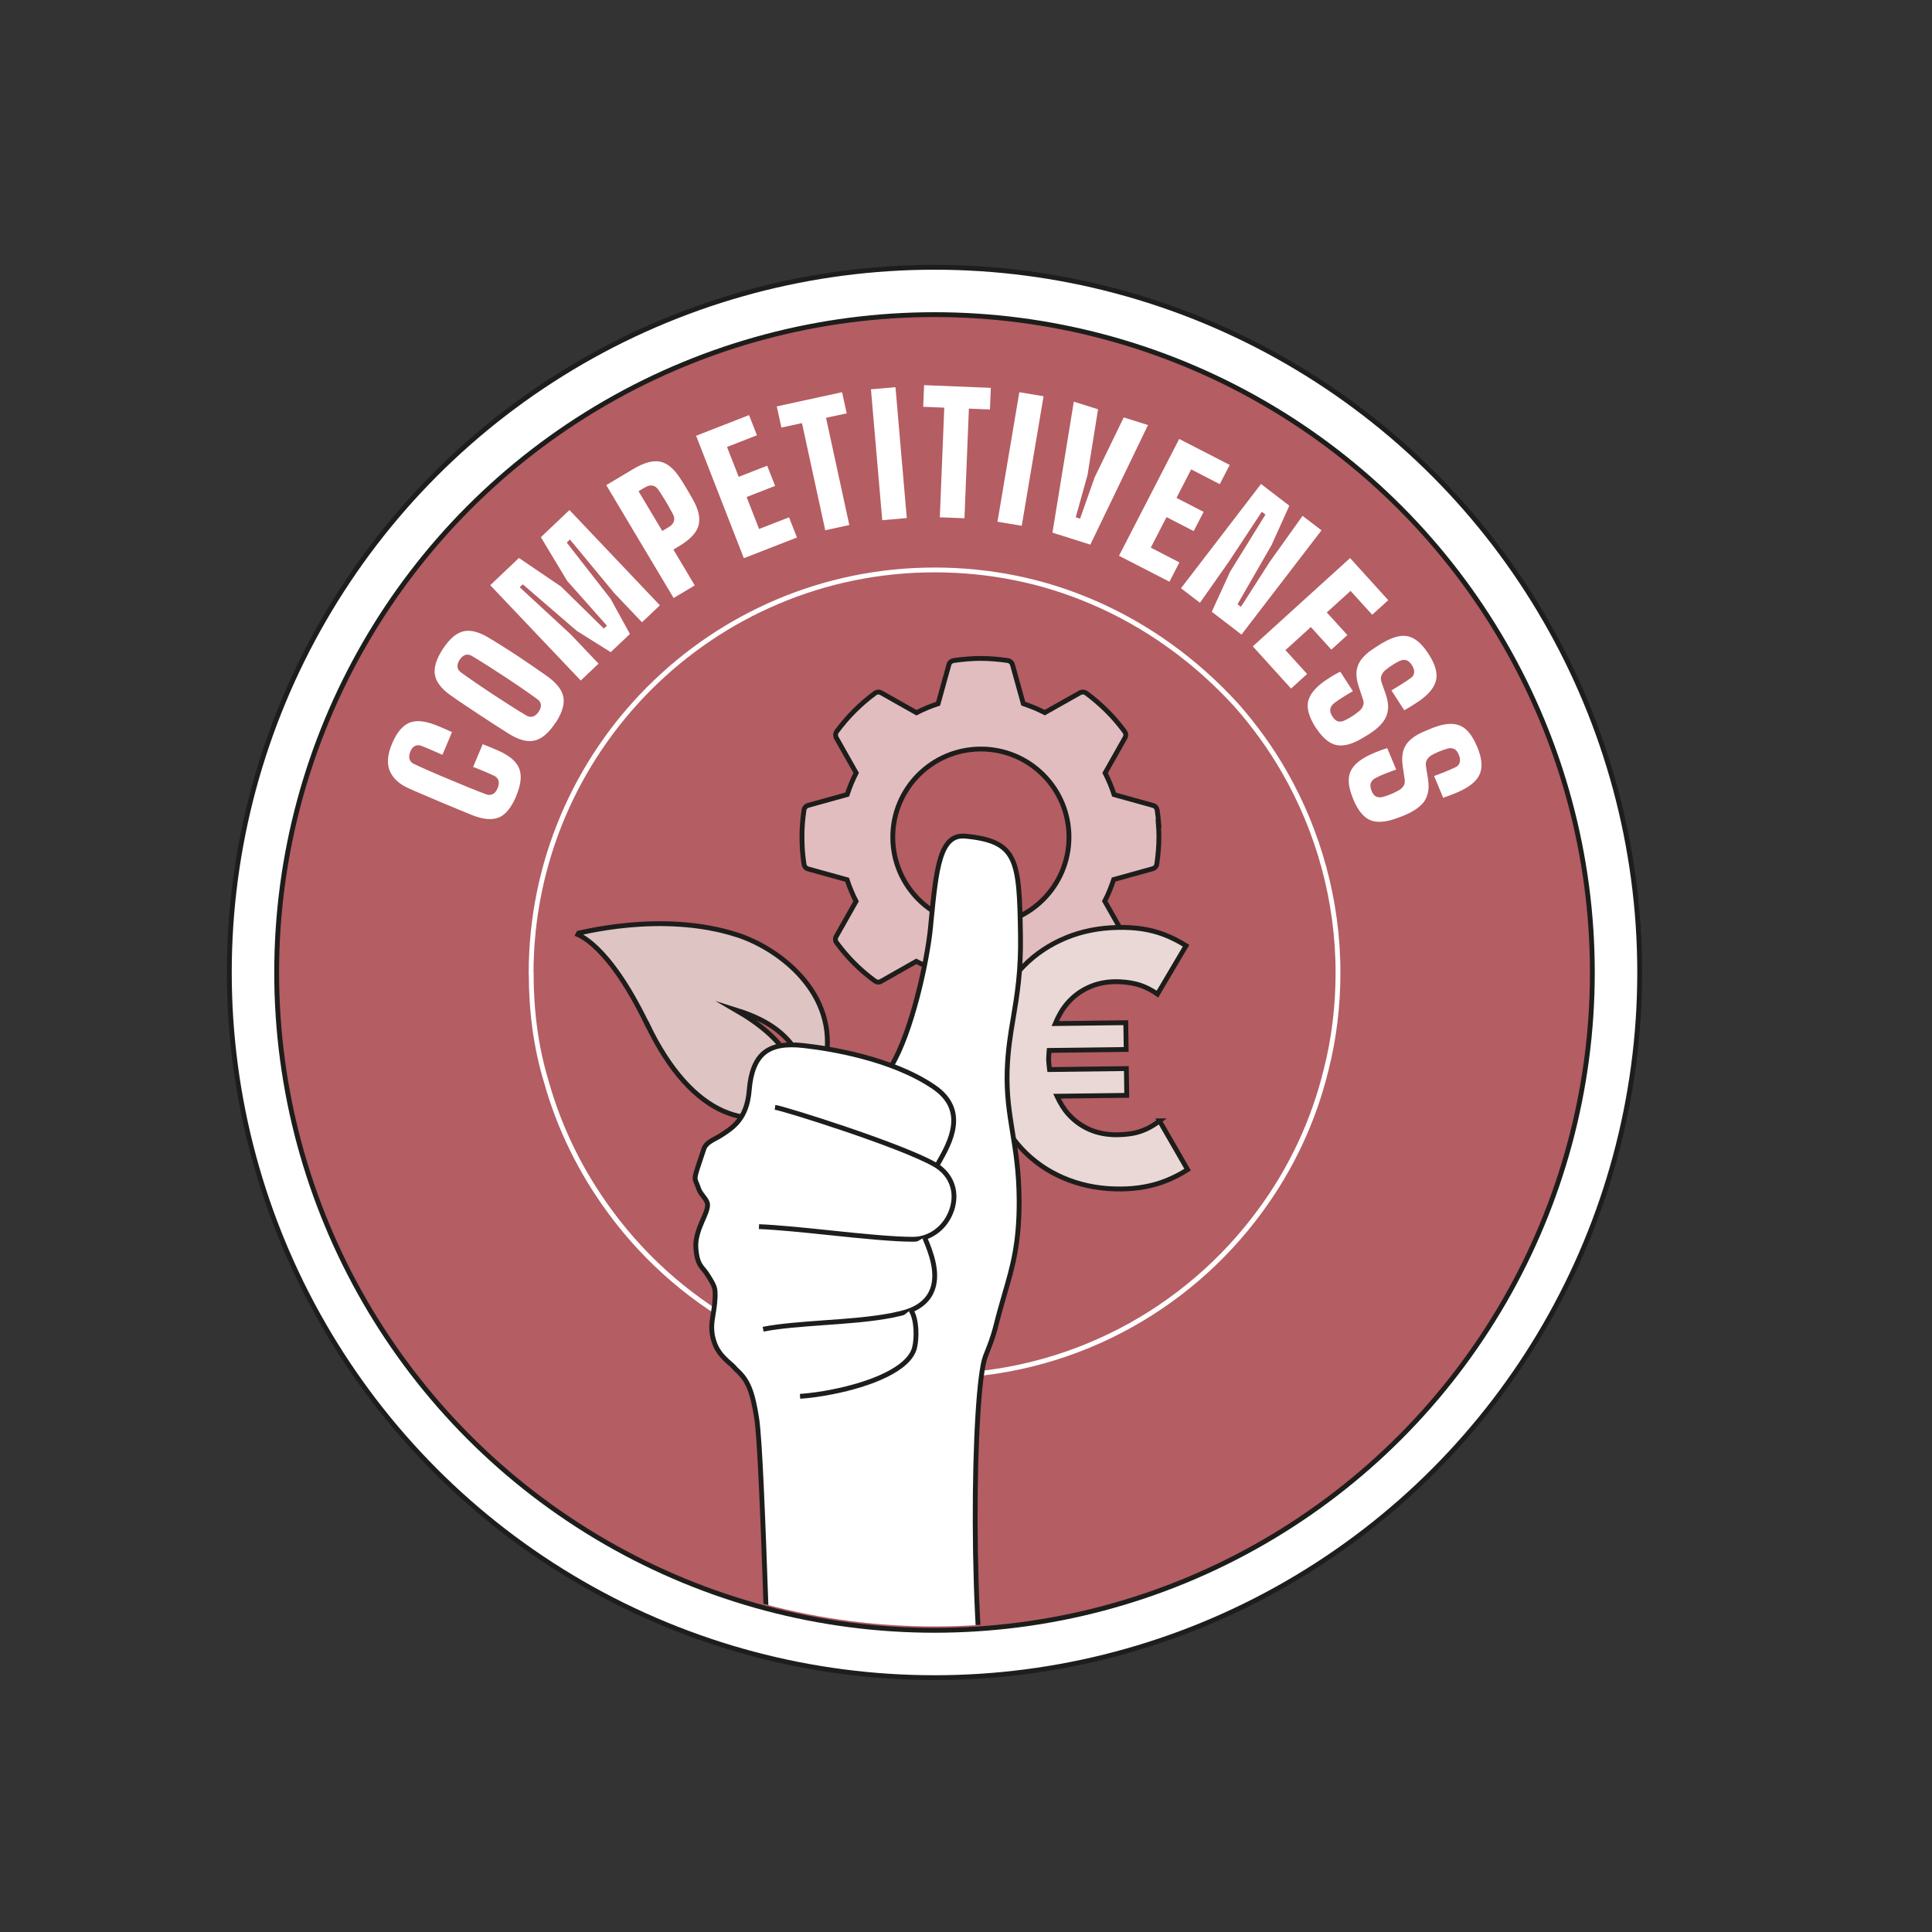
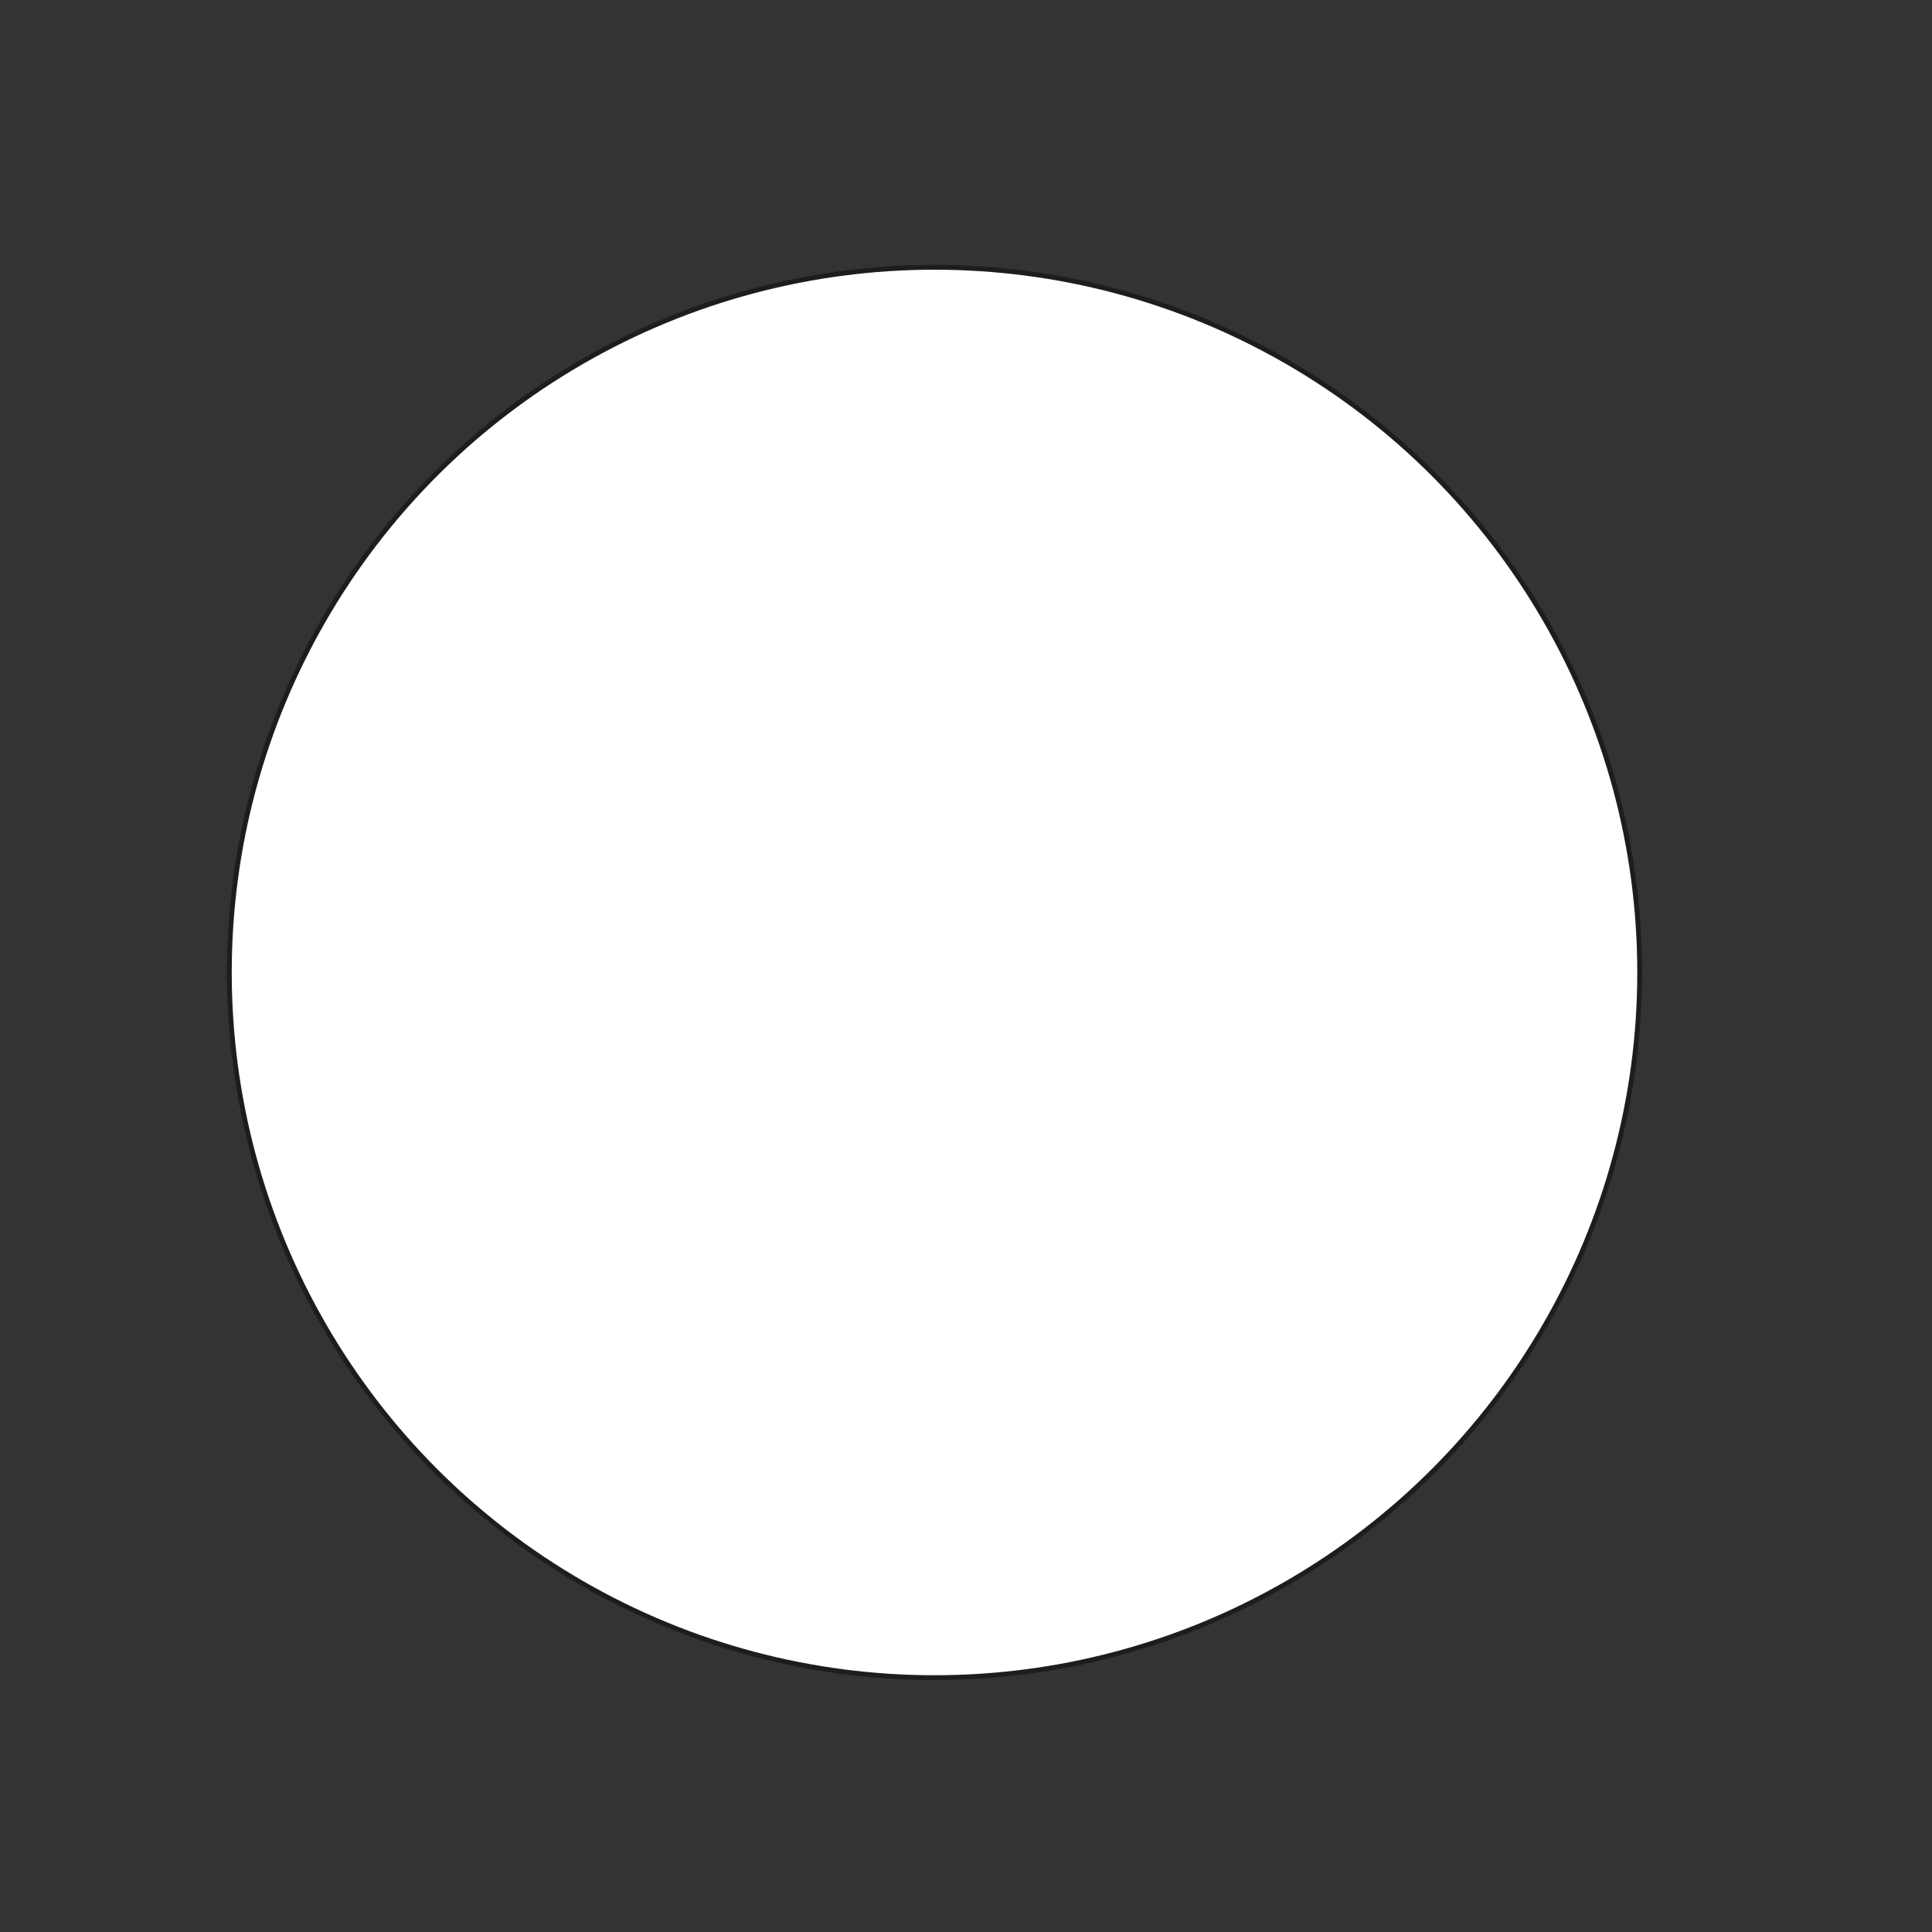
<svg xmlns="http://www.w3.org/2000/svg" id="uuid-46eecc0e-a496-446a-927d-e84280096ade" viewBox="0 0 200 200">
  <rect x="0" y="0" width="200" height="200" fill="#333333" stroke="none" />
  <defs>
    <style>
      .cls-1, .cls-2 {
        fill: none;
      }

      .cls-3 {
        fill: #dec4c2;
      }

      .cls-3, .cls-4, .cls-2, .cls-5, .cls-6, .cls-7 {
        stroke-miterlimit: 10;
        stroke-width: .5px;
      }

      .cls-3, .cls-4, .cls-5, .cls-6, .cls-7 {
        stroke: #1d1d1b;
      }

      .cls-4 {
        fill: #e9d8d6;
      }

      .cls-8 {
        clip-path: url(#clippath-1);
      }

      .cls-2 {
        stroke: #fff;
      }

      .cls-9, .cls-7 {
        fill: #fff;
      }

      .cls-5 {
        fill: #e1bdc0;
        fill-rule: evenodd;
      }

      .cls-6 {
        fill: #b45d63;
      }

      .cls-10 {
        clip-path: url(#clippath);
      }
    </style>
    <clipPath id="clippath">
      <circle class="cls-1" cx="96.54" cy="100.67" r="68.1" />
    </clipPath>
    <clipPath id="clippath-1">
-       <circle class="cls-1" cx="96.74" cy="100.27" r="68.1" />
-     </clipPath>
+       </clipPath>
  </defs>
  <g>
    <circle class="cls-7" cx="96.74" cy="100.67" r="73" />
-     <circle class="cls-6" cx="96.74" cy="100.67" r="68.1" />
    <g class="cls-10">
-       <path class="cls-2" d="M54.98,100.76c0-23.04,18.72-41.76,41.76-41.76,5.78,0,11.23,1.14,16.2,3.26,5.78,2.44,10.91,6.19,15.06,10.75,1.87,2.12,3.58,4.48,4.97,6.92,3.5,6.11,5.54,13.27,5.54,20.76,0,3.42-.41,6.84-1.22,10.01-1.3,5.37-3.66,10.34-6.84,14.65-7.57,10.34-19.86,17.09-33.7,17.09s-25.97-6.67-33.54-16.93c-3.01-4.07-5.29-8.63-6.67-13.59-1.06-3.5-1.55-7.24-1.55-11.15h0Z" />
-     </g>
+       </g>
    <g class="cls-8">
      <path class="cls-5" d="M119.95,85.25c-.04-.47-.09-.94-.16-1.39-.04-.22-.19-.42-.42-.48l-4.04-1.12c-.12-.38-.26-.76-.42-1.14-.16-.37-.32-.74-.51-1.1l2.05-3.63c.12-.2.12-.45-.03-.66-.56-.76-1.17-1.48-1.84-2.14-.66-.66-1.37-1.27-2.14-1.84-.18-.13-.43-.15-.63-.04l-3.65,2.06c-.36-.18-.72-.35-1.1-.51-.37-.15-.75-.29-1.13-.42l-1.11-4c-.05-.23-.24-.42-.49-.46-.45-.07-.92-.12-1.4-.16-.47-.04-.94-.06-1.41-.06s-.94.02-1.41.06c-.47.04-.94.09-1.4.16h0c-.22.04-.42.19-.48.43l-1.12,4.04c-.38.12-.76.26-1.14.42s-.74.32-1.1.51l-3.63-2.05c-.2-.12-.45-.12-.65.02-.76.56-1.48,1.18-2.14,1.84-.66.66-1.27,1.37-1.84,2.14-.13.18-.15.43-.04.64l2.06,3.64c-.18.36-.35.72-.51,1.1-.15.38-.29.75-.42,1.14l-4,1.11c-.24.05-.43.24-.47.49-.07.46-.12.92-.16,1.4-.04.47-.05.94-.05,1.41s.02.94.05,1.41c.04.47.09.94.16,1.4.04.22.19.42.42.48l4.04,1.12c.12.38.26.76.42,1.13.15.38.32.74.51,1.1l-2.05,3.63c-.12.2-.12.45.03.65.56.76,1.17,1.48,1.83,2.14.66.66,1.38,1.27,2.14,1.83.18.13.43.16.63.04l3.65-2.07c.36.19.72.36,1.1.51.37.15.75.29,1.13.42l1.11,4c.05.23.24.43.49.46.46.07.92.12,1.4.16.47.04.94.05,1.41.05s.94-.02,1.41-.05c.47-.04.94-.09,1.4-.16.22-.04.41-.19.47-.42l1.12-4.04c.38-.12.76-.26,1.14-.42s.74-.32,1.1-.51l3.63,2.05c.2.12.46.12.66-.03.76-.56,1.48-1.17,2.14-1.83.66-.66,1.27-1.37,1.83-2.14.13-.18.15-.43.04-.64l-2.07-3.65c.19-.36.36-.72.51-1.1.15-.37.29-.75.42-1.13l4-1.11c.23-.05.43-.24.46-.49.07-.46.12-.92.16-1.4.04-.47.06-.94.06-1.41s-.02-.94-.06-1.41ZM101.54,95.78c-5.04,0-9.12-4.08-9.12-9.12s4.08-9.12,9.12-9.12,9.12,4.08,9.12,9.12-4.08,9.12-9.12,9.12Z" />
      <path class="cls-4" d="M120.04,116.03c-.49.38-.98.67-1.45.88-.47.21-.94.35-1.41.43-.47.08-.98.12-1.53.13-1.05.01-2-.17-2.85-.54-.85-.37-1.59-.91-2.21-1.6-.47-.52-.84-1.16-1.17-1.85l7.22-.09-.04-2.77-7.95.1c-.04-.37-.1-.73-.1-1.12,0-.3.04-.57.06-.86l7.97-.1-.04-2.77-7.3.09c.32-.76.71-1.46,1.21-2.05.61-.72,1.34-1.28,2.18-1.67.84-.4,1.77-.6,2.8-.62.75,0,1.48.07,2.19.25.71.18,1.45.52,2.2,1.04l2.96-5.01c-.73-.46-1.47-.84-2.22-1.13-.75-.29-1.52-.49-2.31-.61-.79-.12-1.62-.17-2.49-.15-1.97.03-3.78.39-5.44,1.08-1.66.69-3.1,1.65-4.32,2.88-1.22,1.22-2.15,2.66-2.8,4.3-.23.57-.4,1.17-.54,1.78l-3.17.04.04,2.77,2.77-.04c-.01.29-.03.57-.03.86,0,.38.03.75.06,1.12l-2.78.04.04,2.77,3.22-.04c.15.54.32,1.07.54,1.58.69,1.65,1.66,3.07,2.9,4.26,1.24,1.19,2.7,2.11,4.39,2.75,1.69.64,3.52.95,5.49.92.8-.01,1.58-.08,2.35-.22.77-.14,1.53-.35,2.27-.65.74-.3,1.47-.67,2.19-1.13l-2.91-5.05Z" />
      <path class="cls-3" d="M67,106.06c-4.11-8.53-7.29-9.35-7.41-9.41.12.06,8.82-2.45,16.78.15,4.21,1.37,10.53,6.01,9.07,13.14-.08.65-.54,1.95-1.28,3.04-1.24-4.54-3.05-6.89-8.03-8.45,5.36,3.1,6.53,6,6.89,9.58-5.05,3.47-11.39,1.62-16.01-8.06h0Z" />
      <g>
-         <path class="cls-7" d="M96.94,120.75c.07-.13.16-.29.25-.44,1.14-2.01,3.03-5.37-.51-7.78-4.39-3-10.89-4-13.48-4.29-1.92-.22-3.22.03-4.11.76-.87.72-1.38,1.98-1.53,3.85-.24,2.99-1.7,3.9-2.99,4.72-.65.4-1.48.67-1.71,1.38-1.21,3.64-.99,2.72-.55,4.07.21.66.93,1.14.94,1.7,0,.44-.24.98-.54,1.66-.41.93-.75,1.9-.67,2.84.14,1.8.64,1.89,1.13,2.64.45.69.83,1.29.85,1.79.05.9-.07,1.61-.18,2.3-.17,1.02-.32,1.91.16,3.17.37.97,1.05,1.58,1.86,2.28l.37.4c1.22,1.07,1.67,2.29,2.1,5.02.66,4.19,1.31,34.05,1.7,38.22.02.19,22.59-4.45,22.59-4.45-2.32-10.98-1.93-36.88-.6-40.21.4-1,.78-1.96,1.06-3.08.31-1.24.61-2.28.9-3.29.86-2.95,1.54-5.29,1.52-9.78-.02-2.97-.36-5.05-.69-7.06-.32-1.98-.62-3.84-.55-6.32.07-2.11.34-3.77.64-5.52.39-2.35.8-4.77.74-8.54-.13-7.78-.29-9.71-5.7-10.23-2.67-.26-3.02,3.37-3.57,8.99l-.04.44c-.37,3.72-2,10.94-4.04,14.32" />
        <path class="cls-7" d="M80.23,114.63c.92.12,13.01,3.91,16.53,5.92,1.62.92,2.33,2.62,1.85,4.41-.45,1.69-1.77,2.96-3.37,3.26-.25.05-.5.07-.76.07-1.98,0-5.31-.33-8.54-.67-2.65-.28-5.4-.56-7.37-.64" />
        <path class="cls-7" d="M95.71,128.08l.06.15c.54,1.31,1.56,3.74.59,5.63-.53,1.03-1.57,1.74-3.1,2.1-.27.06-.53.11-.8.18-2.22.44-4.76.62-7.21.79-2.29.17-4.46.32-6.25.67" />
        <path class="cls-7" d="M82.82,144.55c1.04-.08,2.19-.23,3.36-.47,3.88-.76,7.92-2.33,8.49-4.55.25-.98.26-2.96-.39-3.94" />
      </g>
    </g>
  </g>
  <g>
    <circle class="cls-1" cx="96.74" cy="100.67" r="47.12" />
    <path class="cls-9" d="M53.44,82.41c-.5,1.18-1.09,1.92-1.79,2.21-.7.29-1.61.22-2.75-.23-.44-.18-.94-.38-1.51-.62s-1.16-.48-1.78-.74c-.61-.26-1.21-.51-1.78-.76-.57-.24-1.08-.46-1.52-.66-.95-.42-1.6-1-1.94-1.76-.34-.76-.27-1.71.21-2.86.47-1.13,1.06-1.84,1.75-2.15s1.61-.23,2.75.21c.17.07.36.14.56.23.2.08.4.17.6.26.2.09.38.17.55.25l-.99,2.35c-.19-.09-.42-.19-.68-.3-.26-.12-.52-.23-.79-.34-.26-.11-.49-.21-.69-.28-.25-.1-.48-.1-.68,0-.2.1-.36.29-.48.58-.12.3-.15.56-.09.78.07.22.22.39.47.51.54.25,1.13.52,1.76.79.63.28,1.28.55,1.95.83.66.28,1.31.55,1.95.81.64.26,1.23.49,1.79.7.26.1.49.09.7-.01.21-.11.37-.31.5-.61.13-.31.16-.58.09-.8-.07-.23-.23-.39-.48-.51-.19-.08-.41-.18-.67-.3s-.53-.22-.79-.33c-.26-.11-.49-.2-.68-.27l.99-2.35c.25.1.54.21.86.34.32.13.6.26.85.37,1.12.51,1.81,1.12,2.08,1.84s.16,1.66-.32,2.81Z" />
    <path class="cls-9" d="M57.49,74.84c-.69,1.04-1.4,1.65-2.15,1.82-.75.18-1.64-.06-2.68-.71-.47-.3-.96-.61-1.46-.93-.5-.33-1.01-.66-1.53-1s-1.02-.68-1.52-1.01c-.5-.33-.98-.66-1.43-.98-1-.69-1.57-1.42-1.7-2.17-.13-.75.15-1.65.83-2.69.69-1.05,1.4-1.65,2.14-1.82.74-.17,1.63.07,2.67.71.49.29.98.6,1.49.92.51.32,1.02.65,1.53.99.51.34,1.02.68,1.51,1.02.49.34.97.67,1.42.99,1,.71,1.57,1.43,1.71,2.18.14.74-.13,1.64-.82,2.69ZM55.76,73.69c.18-.28.26-.53.23-.76-.03-.22-.16-.42-.39-.57-.47-.34-.99-.71-1.56-1.1-.57-.39-1.16-.79-1.77-1.19-.61-.4-1.21-.79-1.79-1.16-.58-.37-1.12-.7-1.62-1-.23-.14-.46-.18-.67-.12-.22.07-.42.23-.6.5-.18.27-.25.52-.23.75.02.23.15.42.37.58.47.34.99.7,1.56,1.09s1.16.79,1.77,1.19c.61.4,1.21.79,1.79,1.16.58.37,1.12.7,1.62,1,.24.14.47.18.69.12.22-.07.42-.23.6-.5Z" />
    <path class="cls-9" d="M60.11,70.44l-9.36-9.86,2.97-2.82,4.36,2.96,4.43,4.35.32-.3-4.12-4.64-2.72-4.52,2.96-2.81,9.36,9.86-1.85,1.76-2.88-3.03-4.58-5.54-.33.32,4.54,5.82,2,3.64-1.99,1.88-3.51-2.2-5.59-4.82-.32.3,5.28,4.88,2.88,3.03-1.85,1.76Z" />
-     <path class="cls-9" d="M69.73,61.9l-6.97-11.68,2.82-1.68c1.09-.65,2.01-.9,2.75-.75.75.15,1.44.73,2.08,1.72.26.4.49.77.7,1.13.21.35.43.73.66,1.15.57,1.03.75,1.91.53,2.65-.22.73-.87,1.42-1.96,2.07l-.63.38,2.21,3.71-2.19,1.31ZM68.56,54.96l.63-.37c.31-.18.5-.39.57-.63.07-.23.04-.48-.1-.74-.13-.25-.28-.52-.45-.82s-.35-.6-.54-.9c-.18-.3-.35-.56-.51-.79-.17-.25-.37-.4-.61-.44-.24-.05-.51.02-.82.21l-.63.37,2.46,4.12Z" />
    <path class="cls-9" d="M77,57.78l-4.94-12.67,5.48-2.14.82,2.09-3.1,1.21,1.21,3.09,2.95-1.15.82,2.09-2.95,1.15,1.29,3.31,3.1-1.21.82,2.09-5.48,2.14Z" />
    <path class="cls-9" d="M85.43,54.9l-2.41-11.1-2.13.46-.48-2.19,6.76-1.47.48,2.19-2.14.46,2.41,11.1-2.49.54Z" />
    <path class="cls-9" d="M91.33,53.85l-1.17-13.55,2.54-.22,1.17,13.55-2.54.22Z" />
    <path class="cls-9" d="M97.29,53.55l.46-11.35-2.18-.09.09-2.24,6.91.28-.09,2.24-2.18-.09-.46,11.35-2.55-.1Z" />
    <path class="cls-9" d="M103.26,54.01l2.26-13.41,2.51.42-2.26,13.41-2.51-.42Z" />
    <path class="cls-9" d="M108.95,55.14l2.21-13.56,2.51.79-1.09,6.8-1.22,4.38.45.14,1.51-4.28,3.01-6.2,2.51.79-5.97,12.38-3.92-1.24Z" />
    <path class="cls-9" d="M115.84,57.53l6.23-12.09,5.23,2.69-1.03,1.99-2.96-1.53-1.52,2.95,2.81,1.45-1.03,1.99-2.81-1.45-1.63,3.16,2.96,1.53-1.03,2-5.23-2.69Z" />
    <path class="cls-9" d="M122.26,60.89l8.28-10.79,2.93,2.25-1.83,4.06-3.53,6.14.35.27,2.99-4.67,3.39-4.75,1.96,1.5-8.28,10.79-3.08-2.36,1.9-4.15,3.66-5.91-.38-.29-3.4,5.15-3,4.27-1.96-1.5Z" />
    <path class="cls-9" d="M129.69,66.91l10.07-9.14,3.95,4.36-1.66,1.51-2.24-2.47-2.46,2.23,2.13,2.34-1.66,1.51-2.12-2.34-2.63,2.39,2.24,2.47-1.66,1.51-3.95-4.36Z" />
    <path class="cls-9" d="M136.19,75.3c-.67-1.05-.93-1.94-.78-2.67.16-.73.74-1.45,1.74-2.15.15-.1.32-.21.5-.33.18-.12.37-.23.56-.34.19-.11.37-.2.54-.27l1.3,2.01c-.36.21-.71.41-1.05.63-.34.21-.64.42-.91.63-.22.17-.34.38-.38.6-.03.23.04.48.23.77.18.28.38.45.59.5.21.05.44.01.69-.11.17-.09.34-.18.51-.27.16-.1.32-.2.48-.31.15-.11.31-.23.46-.35.19-.15.33-.33.42-.54.09-.21.1-.45,0-.71l-.45-1.37c-.19-.58-.26-1.09-.21-1.54.05-.45.22-.85.49-1.21.27-.36.64-.7,1.11-1.02.21-.14.39-.26.56-.37.16-.11.34-.21.52-.32.7-.41,1.32-.65,1.87-.72.55-.07,1.06.05,1.53.36.47.31.94.82,1.4,1.54.65,1.01.91,1.89.76,2.63-.15.74-.72,1.46-1.71,2.17-.2.14-.45.3-.75.49-.3.18-.58.35-.84.5l-1.33-2.06c.34-.2.67-.4,1-.61.33-.21.66-.42.98-.65.23-.15.35-.35.37-.59.02-.24-.05-.49-.23-.76-.18-.29-.38-.46-.6-.52-.21-.06-.44-.03-.69.09-.26.13-.52.27-.76.43-.25.16-.48.33-.71.52-.17.15-.31.33-.39.54-.09.21-.08.46.02.74l.41,1.17c.21.62.3,1.16.24,1.63-.05.47-.22.89-.5,1.26-.28.37-.66.73-1.14,1.06-.11.08-.22.15-.34.23-.12.08-.24.15-.36.22-.12.07-.24.14-.35.21-1.06.62-1.95.85-2.68.68-.73-.16-1.44-.78-2.12-1.83Z" />
    <path class="cls-9" d="M140.07,82.68c-.48-1.15-.58-2.07-.29-2.76.28-.69.98-1.3,2.09-1.81.17-.07.35-.15.55-.24.2-.08.41-.16.61-.24.21-.07.4-.13.58-.18l.92,2.21c-.39.14-.77.28-1.15.43-.37.15-.71.3-1,.46-.25.13-.4.31-.48.53-.07.22-.04.48.09.8.13.31.29.51.49.59.2.09.43.09.7.02.19-.05.37-.11.55-.18.18-.06.35-.14.53-.22.17-.08.34-.17.51-.26.21-.11.38-.26.51-.45.13-.19.17-.42.13-.7l-.21-1.42c-.08-.6-.06-1.12.07-1.55.13-.43.36-.8.7-1.1.33-.31.76-.58,1.27-.81.23-.1.43-.19.61-.26s.37-.15.56-.23c.76-.28,1.42-.41,1.97-.37s1.04.24,1.44.63c.41.39.78.98,1.11,1.77.46,1.11.56,2.02.28,2.73-.27.7-.96,1.31-2.07,1.83-.22.1-.49.22-.82.35-.33.13-.63.24-.92.34l-.94-2.26c.37-.13.73-.27,1.1-.42.36-.15.72-.3,1.08-.47.25-.11.4-.28.47-.51.06-.23.03-.49-.09-.79-.13-.31-.29-.52-.49-.61-.2-.09-.43-.11-.7-.03-.28.08-.56.18-.83.29-.27.11-.54.24-.79.38-.2.11-.36.27-.48.46-.12.19-.16.44-.11.73l.2,1.23c.1.65.09,1.19-.05,1.65-.13.45-.37.84-.72,1.15-.34.32-.78.6-1.31.85-.12.06-.24.11-.37.16-.13.05-.26.11-.39.16-.13.05-.26.1-.38.14-1.15.42-2.07.49-2.76.2-.69-.29-1.28-1.02-1.76-2.18Z" />
  </g>
</svg>